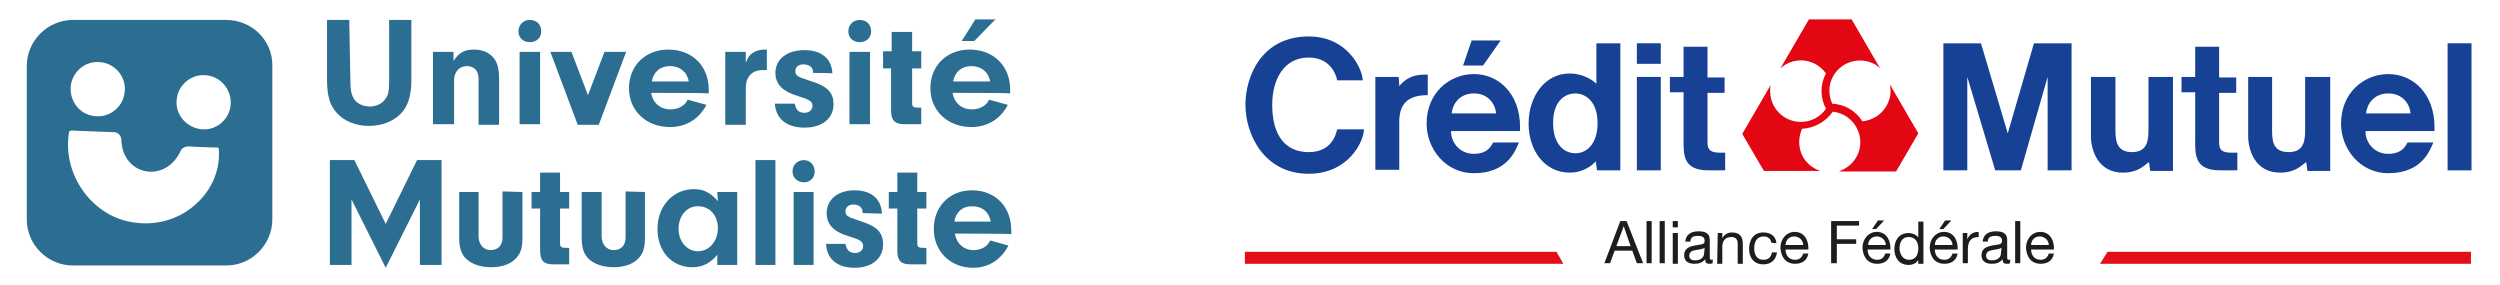
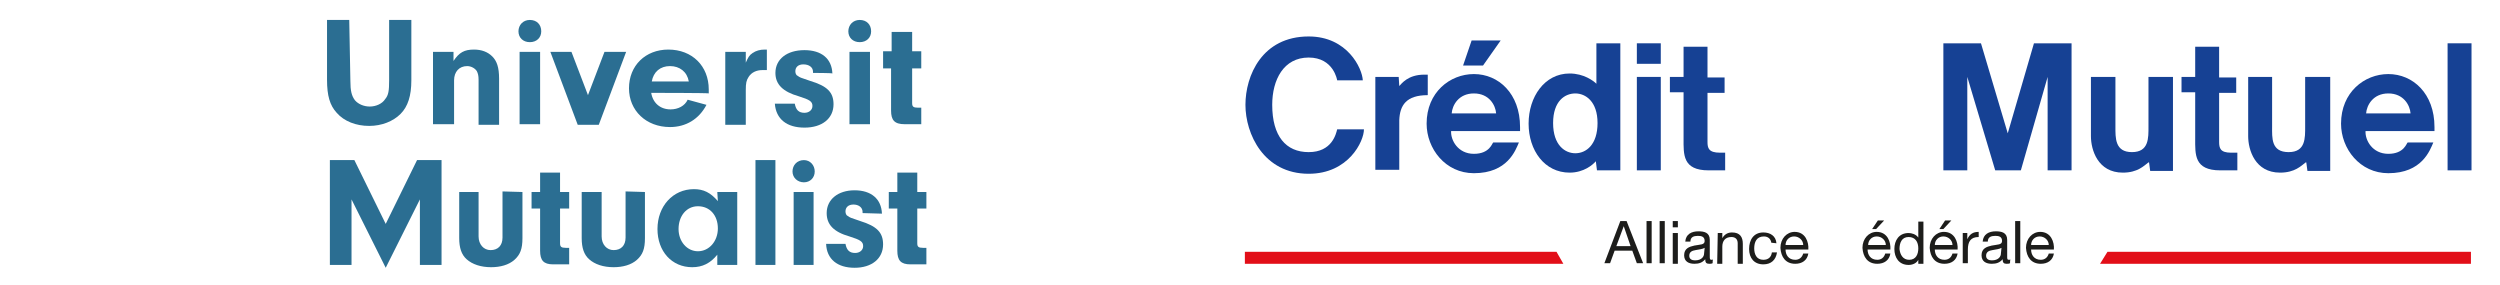
<svg xmlns="http://www.w3.org/2000/svg" version="1.1" id="Calque_1" x="0px" y="0px" viewBox="0 0 438.8 50.1" style="enable-background:new 0 0 438.8 50.1;" xml:space="preserve">
  <style type="text/css">
	.st0{fill:#2B6E92;}
	.st1{fill:#1D1D1B;}
	.st2{fill:#164194;}
	.st3{fill:#E30613;}
	.st4{fill:#E20E18;}
</style>
  <g id="Calque_1_00000055696990954393412290000014763059722931847309_">
    <g>
      <g>
        <g>
          <path class="st0" d="M61.5,14.2c0,1.7,0.2,2.6,0.8,3.4c0.6,0.7,1.6,1.1,2.6,1.1c1.1,0,2.2-0.5,2.7-1.3c0.6-0.7,0.7-1.5,0.7-3.3      V3.5h3.9v10.6c0,2.7-0.6,4.6-1.9,5.9s-3.3,2.1-5.5,2.1c-2.3,0-4.4-0.8-5.7-2.3c-1.2-1.3-1.7-3-1.7-5.8V3.5h3.9L61.5,14.2      L61.5,14.2z" />
          <path class="st0" d="M79.6,9.1v1.6c1-1.5,1.9-2,3.6-2c1.3,0,2.4,0.4,3.2,1.2c0.8,0.8,1.2,1.9,1.2,3.9v8.1H84v-7.9      c0-0.7-0.1-1.1-0.3-1.5c-0.3-0.5-1-0.9-1.7-0.9c-1.4,0-2.3,1-2.3,2.5v7.7H76V9.1L79.6,9.1L79.6,9.1z" />
          <path class="st0" d="M95,5.5c0,1.1-0.8,1.9-2,1.9c-1.2,0-2-0.8-2-1.9c0-1.1,0.8-2,2-2C94.2,3.5,95,4.3,95,5.5z M94.8,21.8h-3.6      V9.1h3.6V21.8z" />
          <path class="st0" d="M109.9,9.1l-4.8,12.8h-3.7L96.6,9.1h3.7l2.9,7.6l2.9-7.6C106.2,9.1,109.9,9.1,109.9,9.1z" />
          <path class="st0" d="M114.3,16.3c0.3,1.8,1.6,2.9,3.4,2.9c1.3,0,2.5-0.6,3-1.7l3.3,0.9c-1.3,2.5-3.6,3.9-6.4,3.9      c-4.2,0-7.2-2.9-7.2-6.8c0-4,2.9-6.8,6.9-6.8c4.2,0,7.1,2.9,7.1,7l0,0.7C124.6,16.3,114.3,16.3,114.3,16.3z M120.9,14.3      c-0.3-1.7-1.6-2.7-3.3-2.7c-1.7,0-2.9,1-3.2,2.7H120.9z" />
          <path class="st0" d="M130.9,9.1V11c0.4-0.9,0.6-1.3,1.2-1.7c0.6-0.4,1.3-0.6,2.1-0.6c0.1,0,0.2,0,0.4,0v3.6c-0.3,0-0.6,0-0.8,0      c-1,0-1.9,0.4-2.4,1.2c-0.4,0.6-0.5,1.1-0.5,2.3v6.1h-3.6V9.1L130.9,9.1L130.9,9.1z" />
          <path class="st0" d="M142.7,12.8v-0.2c0-0.8-0.7-1.3-1.7-1.3c-0.9,0-1.4,0.5-1.4,1.2c0,0.3,0.1,0.7,0.4,0.8      c0.4,0.3,0.4,0.3,2.2,0.9c3,0.9,4.1,2,4.1,4.1c0,2.5-2,4.1-5.1,4.1c-3.1,0-5-1.5-5.2-4.2h3.5c0.2,1.1,0.7,1.6,1.7,1.6      c0.8,0,1.4-0.5,1.4-1.2c0-0.8-0.5-1.1-2.4-1.7c-2.8-0.8-4.1-2.1-4.1-4.1c0-2.4,2-4,5.1-4c3,0,4.8,1.5,4.9,4.1      C146.1,12.8,142.7,12.8,142.7,12.8z" />
          <path class="st0" d="M152.9,5.5c0,1.1-0.8,1.9-2,1.9c-1.2,0-2-0.8-2-1.9c0-1.1,0.8-2,2-2C152.1,3.5,152.9,4.3,152.9,5.5z       M152.7,21.8h-3.6V9.1h3.6V21.8z" />
          <path class="st0" d="M160.1,18.1c0,0.6,0.2,0.8,1,0.8h0.6v2.9h-2.9c-1.8,0-2.4-0.7-2.4-2.4V12H155V9h1.5V5.6h3.6V9h1.6V12h-1.6      V18.1z" />
-           <path class="st0" d="M167.2,16.3c0.3,1.8,1.6,2.9,3.4,2.9c1.3,0,2.5-0.6,3-1.7l3.3,0.9c-1.3,2.5-3.6,3.9-6.4,3.9      c-4.2,0-7.2-2.9-7.2-6.8c0-4,2.9-6.8,6.9-6.8c4.2,0,7.1,2.9,7.1,7l0,0.7C177.5,16.3,167.2,16.3,167.2,16.3z M173.8,14.3      c-0.3-1.7-1.6-2.7-3.3-2.7c-1.7,0-2.9,1-3.2,2.7H173.8z M174.8,3.3L171,7.2h-2.2l2.4-3.8H174.8z" />
          <path class="st0" d="M61.7,46.5h-3.8V28.1h4.3l5.5,11.2l5.5-11.2h4.3v18.4h-3.8V35l-6,12l-6-12L61.7,46.5L61.7,46.5z" />
          <path class="st0" d="M91.7,33.7v8.1c0,1.9-0.4,2.9-1.4,3.8c-1,0.9-2.5,1.3-4.1,1.3c-1.8,0-3.3-0.5-4.3-1.4      c-0.9-0.8-1.3-2-1.3-3.7v-8.1H84v7.8c0,1.4,0.9,2.4,2.1,2.4c1.3,0,2.1-0.8,2.1-2.2v-8.1L91.7,33.7L91.7,33.7z" />
          <path class="st0" d="M98.3,42.7c0,0.6,0.2,0.8,1,0.8h0.6v2.9h-2.8c-1.7,0-2.3-0.7-2.3-2.4v-7.4h-1.5v-2.9h1.5v-3.4h3.5v3.4h1.6      v2.9h-1.6L98.3,42.7L98.3,42.7z" />
          <path class="st0" d="M113.2,33.7v8.1c0,1.9-0.4,2.9-1.4,3.8c-1,0.9-2.5,1.3-4.1,1.3c-1.8,0-3.3-0.5-4.3-1.4      c-0.9-0.8-1.3-2-1.3-3.7v-8.1h3.5v7.8c0,1.4,0.9,2.4,2.1,2.4c1.3,0,2.1-0.8,2.1-2.2v-8.1L113.2,33.7L113.2,33.7z" />
          <path class="st0" d="M125.9,33.7h3.5v12.8h-3.5v-1.8c-1.2,1.5-2.6,2.2-4.4,2.2c-3.6,0-6.1-2.8-6.1-6.7c0-4,2.7-7,6.4-7      c1.7,0,2.9,0.6,4.2,2.1L125.9,33.7L125.9,33.7z M119.1,40.2c0,2.2,1.5,3.9,3.4,3.9c2,0,3.5-1.8,3.5-4c0-2.3-1.4-3.9-3.5-3.9      C120.5,36.2,119.1,37.9,119.1,40.2z" />
          <path class="st0" d="M132.6,46.5V28.1h3.5v18.4H132.6z" />
          <path class="st0" d="M143,30.1c0,1.1-0.8,1.9-1.9,1.9c-1.1,0-2-0.8-2-1.9c0-1.1,0.8-2,2-2C142.2,28.1,143,29,143,30.1z       M142.8,46.5h-3.5V33.7h3.5V46.5z" />
          <path class="st0" d="M151.4,37.4v-0.2c0-0.8-0.7-1.3-1.6-1.3c-0.9,0-1.4,0.5-1.4,1.2c0,0.3,0.1,0.7,0.4,0.8      c0.4,0.3,0.4,0.3,2.2,0.9c2.9,0.9,4,2,4,4.1c0,2.5-2,4.1-5,4.1c-3,0-4.9-1.5-5-4.2h3.4c0.2,1.1,0.7,1.6,1.7,1.6      c0.8,0,1.4-0.5,1.4-1.2c0-0.8-0.5-1.1-2.4-1.7c-2.8-0.8-4-2.1-4-4.1c0-2.4,2-4,4.9-4c2.9,0,4.7,1.5,4.8,4.1L151.4,37.4      L151.4,37.4z" />
          <path class="st0" d="M161,42.7c0,0.6,0.2,0.8,1,0.8h0.6v2.9h-2.8c-1.7,0-2.3-0.7-2.3-2.4v-7.4H156v-2.9h1.5v-3.4h3.5v3.4h1.6      v2.9H161L161,42.7L161,42.7z" />
-           <path class="st0" d="M167.6,41c0.3,1.8,1.6,2.9,3.3,2.9c1.3,0,2.4-0.6,2.9-1.7l3.2,0.9c-1.3,2.5-3.5,3.9-6.2,3.9      c-4,0-6.9-2.9-6.9-6.8c0-4,2.8-6.8,6.7-6.8c4.1,0,6.9,2.9,6.9,7l0,0.7C177.5,41,167.6,41,167.6,41z M173.9,38.9      c-0.3-1.7-1.5-2.7-3.3-2.7c-1.7,0-2.8,1-3.1,2.7H173.9z" />
        </g>
      </g>
-       <path class="st0" d="M39.7,3.5H12.8c-4.5,0-8.1,3.7-8.1,8.1v26.9c0,4.5,3.7,8.1,8.1,8.1h26.9c4.5,0,8.1-3.7,8.1-8.1V11.6    C47.9,7.1,44.2,3.5,39.7,3.5z M12.4,15.4c0.1-2.6,2.4-4.7,5-4.5c2.6,0.1,4.7,2.4,4.5,5v0c-0.1,2.6-2.4,4.7-5,4.5    C14.3,20.3,12.3,18.1,12.4,15.4L12.4,15.4z M34.5,35.7c-2.7,2.6-6.7,3.9-10.6,3.4c-7.6-0.8-13-8.4-11.8-15.8    c0-0.3,0.3-0.4,0.5-0.4c1.3,0.1,5.3,0.2,7.4,0.3c0.7,0,1.3,0.6,1.3,1.4c0.2,6.2,7.7,7.7,10.4,1.9c0.2-0.5,0.8-0.8,1.3-0.8    c1.6,0.1,4.5,0.2,5.2,0.2c0.1,0,0.2,0.1,0.2,0.2C38.7,29.6,37.3,33.2,34.5,35.7z M40.5,18.2c-0.1,2.6-2.4,4.7-5,4.5    s-4.7-2.4-4.5-5v0c0.1-2.6,2.4-4.7,5-4.5C38.5,13.3,40.6,15.5,40.5,18.2L40.5,18.2z" />
    </g>
  </g>
  <g id="Calque_2_00000092424736422385222320000006437864892284435630_">
</g>
  <g>
    <path class="st1" d="M284.4,38.8h1.1l2.9,7.4h-1.1l-0.8-2.2h-3.1l-0.8,2.2h-1L284.4,38.8L284.4,38.8z M283.7,43.2h2.5l-1.2-3.5h0   L283.7,43.2z" />
    <path class="st1" d="M289,38.8h0.9v7.4H289V38.8z" />
    <path class="st1" d="M291.3,38.8h0.9v7.4h-0.9V38.8z" />
    <path class="st1" d="M294.5,39.9h-0.9v-1.1h0.9V39.9z M293.6,40.9h0.9v5.4h-0.9V40.9z" />
    <path class="st1" d="M300.6,46.2c-0.2,0.1-0.4,0.1-0.6,0.1c-0.5,0-0.7-0.2-0.7-0.8c-0.5,0.6-1.1,0.8-1.9,0.8c-1,0-1.8-0.4-1.8-1.5   c0-1.2,0.9-1.5,1.8-1.7c1-0.2,1.8-0.1,1.8-0.8c0-0.8-0.6-0.9-1.2-0.9c-0.7,0-1.3,0.2-1.3,1h-0.9c0.1-1.3,1.1-1.8,2.3-1.8   c1,0,2,0.2,2,1.5V45c0,0.4,0,0.6,0.3,0.6c0.1,0,0.2,0,0.3-0.1C300.6,45.5,300.6,46.2,300.6,46.2z M299.2,43.5   c-0.3,0.2-1,0.3-1.6,0.4c-0.6,0.1-1.1,0.3-1.1,1c0,0.6,0.5,0.8,1,0.8c1.2,0,1.6-0.7,1.6-1.2L299.2,43.5L299.2,43.5z" />
-     <path class="st1" d="M301.5,40.9h0.8v0.9h0c0.4-0.7,1-1,1.7-1c1.4,0,1.9,0.8,1.9,2v3.5H305v-3.6c0-0.7-0.4-1.1-1.1-1.1   c-1.1,0-1.6,0.7-1.6,1.7v3h-0.9L301.5,40.9L301.5,40.9z" />
+     <path class="st1" d="M301.5,40.9h0.8v0.9h0c0.4-0.7,1-1,1.7-1c1.4,0,1.9,0.8,1.9,2v3.5H305v-3.6c0-0.7-0.4-1.1-1.1-1.1   c-1.1,0-1.6,0.7-1.6,1.7v3h-0.9L301.5,40.9z" />
    <path class="st1" d="M310.9,42.6c-0.1-0.7-0.6-1.1-1.3-1.1c-1.3,0-1.7,1-1.7,2.1c0,1,0.4,2,1.6,2c0.9,0,1.4-0.5,1.5-1.3h0.9   c-0.2,1.3-1,2.1-2.4,2.1c-1.6,0-2.5-1.1-2.5-2.7c0-1.6,0.8-2.9,2.5-2.9c1.2,0,2.2,0.6,2.3,1.9L310.9,42.6L310.9,42.6z" />
    <path class="st1" d="M317.4,44.5c-0.2,1.2-1.1,1.8-2.3,1.8c-1.7,0-2.5-1.2-2.6-2.8c0-1.6,1.1-2.8,2.5-2.8c1.9,0,2.5,1.8,2.4,3.1h-4   c0,0.9,0.5,1.8,1.7,1.8c0.7,0,1.2-0.4,1.4-1.1L317.4,44.5L317.4,44.5z M316.5,43c0-0.8-0.7-1.5-1.6-1.5c-0.9,0-1.5,0.7-1.5,1.5   H316.5z" />
-     <path class="st1" d="M321.4,38.8h4.9v0.8h-3.9V42h3.4v0.8h-3.4v3.4h-1V38.8L321.4,38.8z" />
    <path class="st1" d="M331.8,44.5c-0.2,1.2-1.1,1.8-2.3,1.8c-1.7,0-2.5-1.2-2.6-2.8c0-1.6,1.1-2.8,2.5-2.8c1.9,0,2.5,1.8,2.4,3.1h-4   c0,0.9,0.5,1.8,1.7,1.8c0.7,0,1.2-0.4,1.4-1.1L331.8,44.5L331.8,44.5z M331,43c0-0.8-0.7-1.5-1.6-1.5c-0.9,0-1.5,0.7-1.5,1.5H331z    M329.6,38.7h1.1l-1.4,1.5h-0.7L329.6,38.7z" />
    <path class="st1" d="M337.6,46.3h-0.9v-0.7h0c-0.3,0.6-1,0.9-1.7,0.9c-1.7,0-2.5-1.3-2.5-2.8c0-1.5,0.8-2.8,2.5-2.8   c0.5,0,1.3,0.2,1.7,0.8h0v-2.8h0.9V46.3L337.6,46.3z M335.1,45.6c1.2,0,1.6-1,1.6-2c0-1.1-0.5-2-1.7-2c-1.2,0-1.6,1-1.6,2.1   C333.5,44.7,334,45.6,335.1,45.6z" />
    <path class="st1" d="M343.6,44.5c-0.2,1.2-1.1,1.8-2.3,1.8c-1.7,0-2.5-1.2-2.6-2.8c0-1.6,1.1-2.8,2.5-2.8c1.9,0,2.5,1.8,2.4,3.1h-4   c0,0.9,0.5,1.8,1.7,1.8c0.7,0,1.2-0.4,1.4-1.1L343.6,44.5L343.6,44.5z M342.7,43c0-0.8-0.7-1.5-1.6-1.5c-0.9,0-1.5,0.7-1.5,1.5   H342.7z M341.4,38.7h1.1l-1.4,1.5h-0.7L341.4,38.7z" />
    <path class="st1" d="M344.5,40.9h0.8V42h0c0.4-0.9,1-1.3,2-1.3v0.9c-1.4,0-1.9,0.8-1.9,2.2v2.4h-0.9L344.5,40.9L344.5,40.9z" />
    <path class="st1" d="M352.8,46.2c-0.2,0.1-0.4,0.1-0.6,0.1c-0.5,0-0.7-0.2-0.7-0.8c-0.5,0.6-1.1,0.8-1.9,0.8c-1,0-1.8-0.4-1.8-1.5   c0-1.2,0.9-1.5,1.8-1.7c1-0.2,1.8-0.1,1.8-0.8c0-0.8-0.6-0.9-1.2-0.9c-0.7,0-1.3,0.2-1.3,1h-0.9c0.1-1.3,1.1-1.8,2.3-1.8   c1,0,2,0.2,2,1.5V45c0,0.4,0,0.6,0.3,0.6c0.1,0,0.2,0,0.3-0.1C352.8,45.5,352.8,46.2,352.8,46.2z M351.3,43.5   c-0.3,0.2-1,0.3-1.6,0.4c-0.6,0.1-1.1,0.3-1.1,1c0,0.6,0.5,0.8,1,0.8c1.2,0,1.6-0.7,1.6-1.2L351.3,43.5L351.3,43.5z" />
    <path class="st1" d="M353.7,38.8h0.9v7.4h-0.9V38.8z" />
    <path class="st1" d="M360.5,44.5c-0.2,1.2-1.1,1.8-2.3,1.8c-1.7,0-2.5-1.2-2.6-2.8c0-1.6,1.1-2.8,2.5-2.8c1.9,0,2.5,1.8,2.4,3.1h-4   c0,0.9,0.5,1.8,1.7,1.8c0.7,0,1.2-0.4,1.4-1.1L360.5,44.5L360.5,44.5z M359.6,43c0-0.8-0.7-1.5-1.6-1.5c-0.9,0-1.5,0.7-1.5,1.5   H359.6z" />
    <path class="st2" d="M377.1,13.5v8.7c0,2,0.1,4.5-2.9,4.5s-2.9-2.5-2.9-4.5v-8.7H367v10.4c0,2.4,1.2,6.4,5.6,6.4   c2.6,0,3.7-1.2,4.5-1.8c0,0,0,0,0.1,0l0.2,1.5h4V13.5H377.1" />
    <path class="st2" d="M404.6,13.5v8.7c0,2,0.1,4.5-2.9,4.5c-3.1,0-2.9-2.5-2.9-4.5v-8.7h-4.2v10.4c0,2.4,1.2,6.4,5.6,6.4   c2.6,0,3.7-1.2,4.5-1.8c0,0,0,0,0.1,0l0.2,1.5h4V13.5H404.6" />
    <path class="st2" d="M415.3,19.9c0.1-1.4,1.2-3.5,3.9-3.5s3.8,2.1,3.9,3.5H415.3L415.3,19.9z M419.2,13c-4.2,0-8.3,3.2-8.3,8.7   c0,4.4,3.3,8.7,8.3,8.7c5.9,0,7.3-4,7.9-5.4h-4.5c-0.2,0.1-0.6,2-3.4,2s-4.1-2.4-4-4h12.1v-0.7C427.3,16.4,423.5,13,419.2,13" />
    <path class="st2" d="M250.6,13.1h-0.6c-2.9,0-4,1.6-4.4,2l-0.1-1.6h-4.1v16.3h4.2v-8.7c0.1-2.6,1.2-4.4,5-4.4L250.6,13.1   L250.6,13.1z" />
    <path class="st2" d="M276.5,26.9c-1.8,0-3.9-1.4-3.9-5.3s2.1-5.2,3.9-5.2c1.8,0,3.9,1.4,3.9,5.2S278.4,26.9,276.5,26.9 M280.2,14.7   c-0.5-0.5-2.2-1.8-4.7-1.8c-4.4,0-7.2,4.1-7.2,8.8s2.8,8.6,7.2,8.6c2.5,0,4.1-1.4,4.6-2l0.2,1.6h4.1V7.6h-4.2   C280.2,7.6,280.2,14.7,280.2,14.7z" />
    <path class="st2" d="M299.7,24.9v-8.6h3v-2.7h-3V8.2h-4.2v5.3h-2.4v2.7h2.4v8.1c0,2.8-0.2,5.6,4.4,5.6h2.9v-3.1h-0.9   C299.9,26.8,299.7,26,299.7,24.9" />
    <path class="st2" d="M389.5,24.9v-8.6h3v-2.7h-3V8.2h-4.2v5.3h-2.4v2.7h2.4v8.1c0,2.8-0.2,5.6,4.4,5.6h3v-3.1h-1.1   C389.7,26.8,389.5,26,389.5,24.9" />
    <rect x="287.3" y="7.6" class="st2" width="4.2" height="3.6" />
    <polygon class="st2" points="263.4,7.1 258.3,7.1 256.8,11.5 260.3,11.5  " />
    <rect x="429.6" y="7.6" class="st2" width="4.2" height="22.3" />
    <rect x="287.3" y="13.5" class="st2" width="4.2" height="16.4" />
    <polygon class="st2" points="352.4,23.4 347.7,7.6 341.1,7.6 341.1,29.9 345.3,29.9 345.3,13.5 350.2,29.9 354.7,29.9 359.4,13.5    359.4,29.9 363.6,29.9 363.6,7.6 357,7.6  " />
    <path class="st2" d="M254.8,19.9c0.1-1.4,1.2-3.5,3.9-3.5c2.7,0,3.8,2.1,3.9,3.5H254.8L254.8,19.9z M258.7,13   c-4.2,0-8.3,3.2-8.3,8.7c0,4.4,3.3,8.7,8.3,8.7c5.9,0,7.3-4,7.9-5.4h-4.5c-0.2,0.1-0.6,2-3.4,2c-2.8,0-4.1-2.4-4-4h12.1v-0.7   C266.8,16.4,263,13,258.7,13" />
    <path class="st2" d="M229.7,26.7c-4,0-6.4-2.8-6.4-8.3c0-4.4,2-8.3,6.4-8.3c4.4,0,5,4,5,4h4.5c-0.1-2.1-2.7-7.7-9.5-7.7   c-8.2,0-11.1,6.9-11.1,12s3.2,12.1,11.1,12.1c7,0,9.7-5.7,9.7-7.8h-4.7C234.5,23.5,233.8,26.7,229.7,26.7" />
-     <path class="st3" d="M336.7,23.4l-5-8.6c0.3,1.3,0.1,2.6-0.6,3.8c-0.9,1.6-2.5,2.5-4.2,2.7c-1.2-1.9-3.2-3-5.3-3.1   c-0.7-1.5-0.7-3.4,0.2-4.9c1.5-2.6,4.8-3.4,7.3-2c0.3,0.2,0.6,0.4,0.9,0.7l-5-8.6h-7.5l-5,8.6c1-0.9,2.2-1.4,3.6-1.4   c1.8,0,3.4,0.9,4.4,2.3c-1.1,2-1,4.3,0,6.2c-1,1.4-2.6,2.3-4.4,2.3c-3,0-5.4-2.4-5.4-5.4c0-0.4,0-0.8,0.1-1.1l-5,8.6l3.8,6.5h9.9   c-1.2-0.4-2.3-1.2-3-2.4c-0.9-1.6-0.9-3.4-0.2-5c2.2-0.1,4.2-1.3,5.4-3c1.7,0.2,3.2,1.1,4.1,2.7c1.5,2.6,0.6,5.8-2,7.3   c-0.3,0.2-0.7,0.3-1,0.5h10L336.7,23.4L336.7,23.4z" />
    <polygon class="st4" points="218.5,44.2 218.5,46.3 274.4,46.3 273.2,44.2  " />
    <polygon class="st4" points="433.7,44.2 433.7,46.3 368.6,46.3 369.9,44.2  " />
  </g>
</svg>